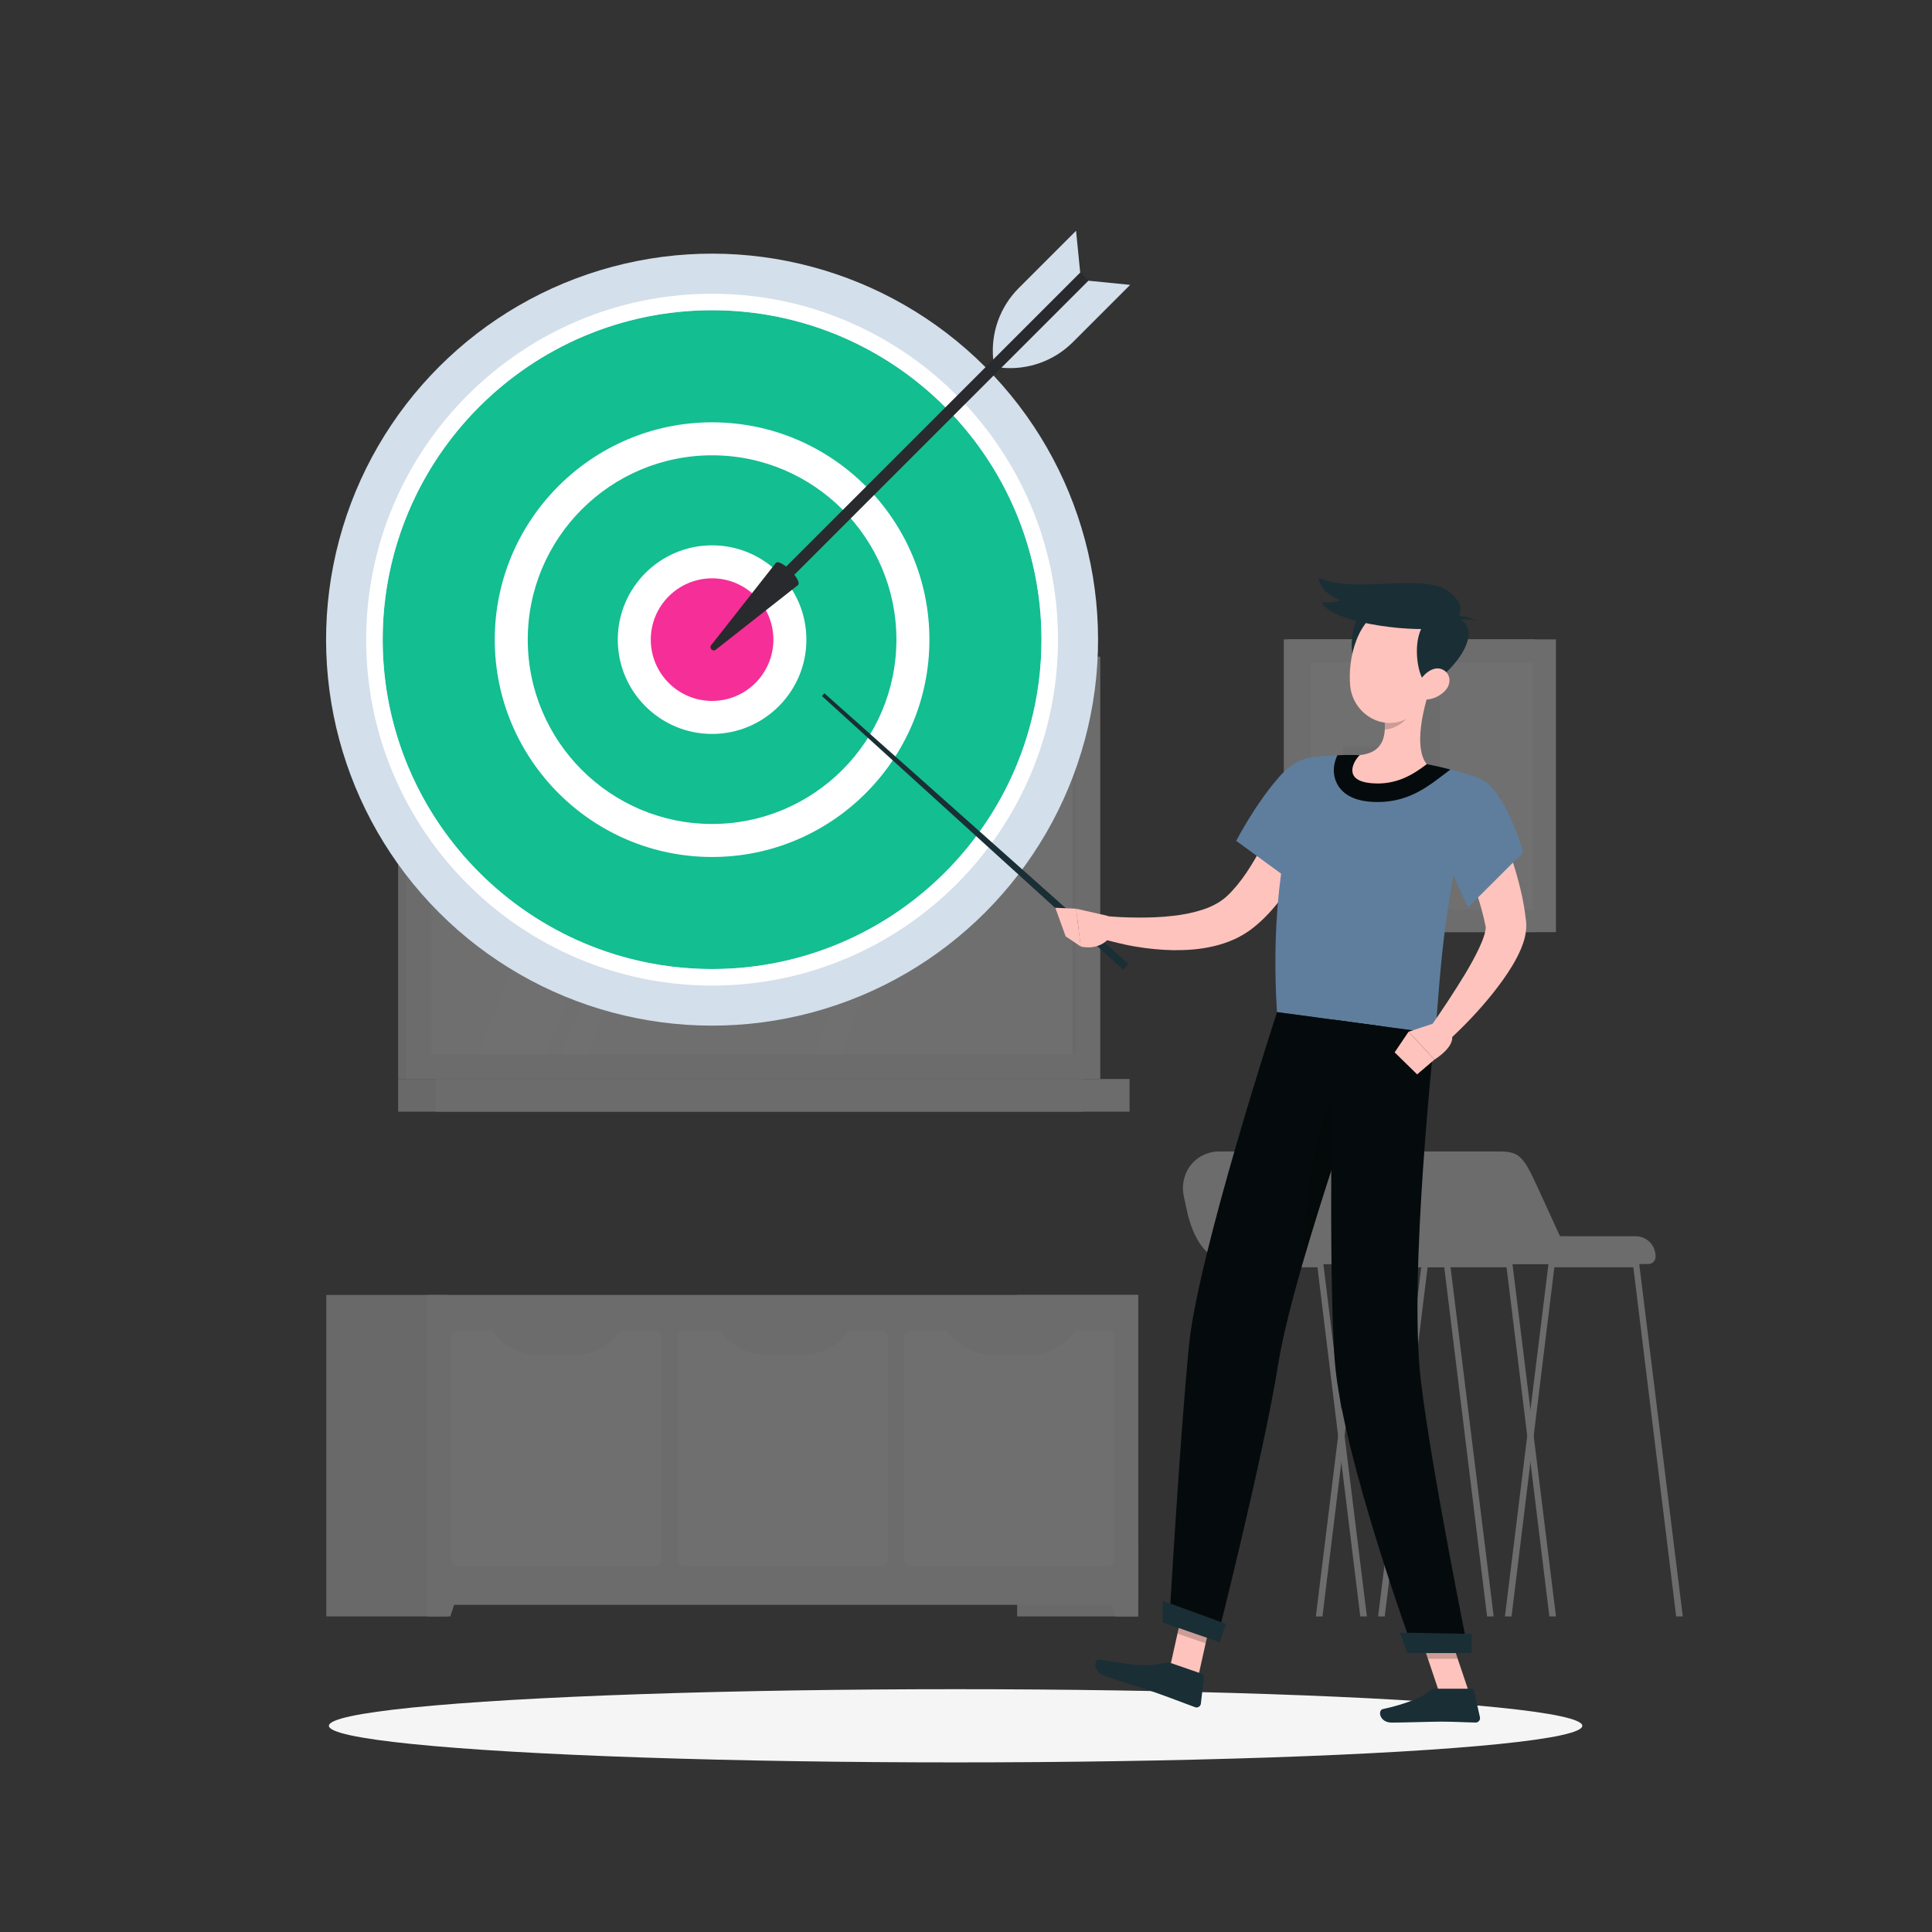
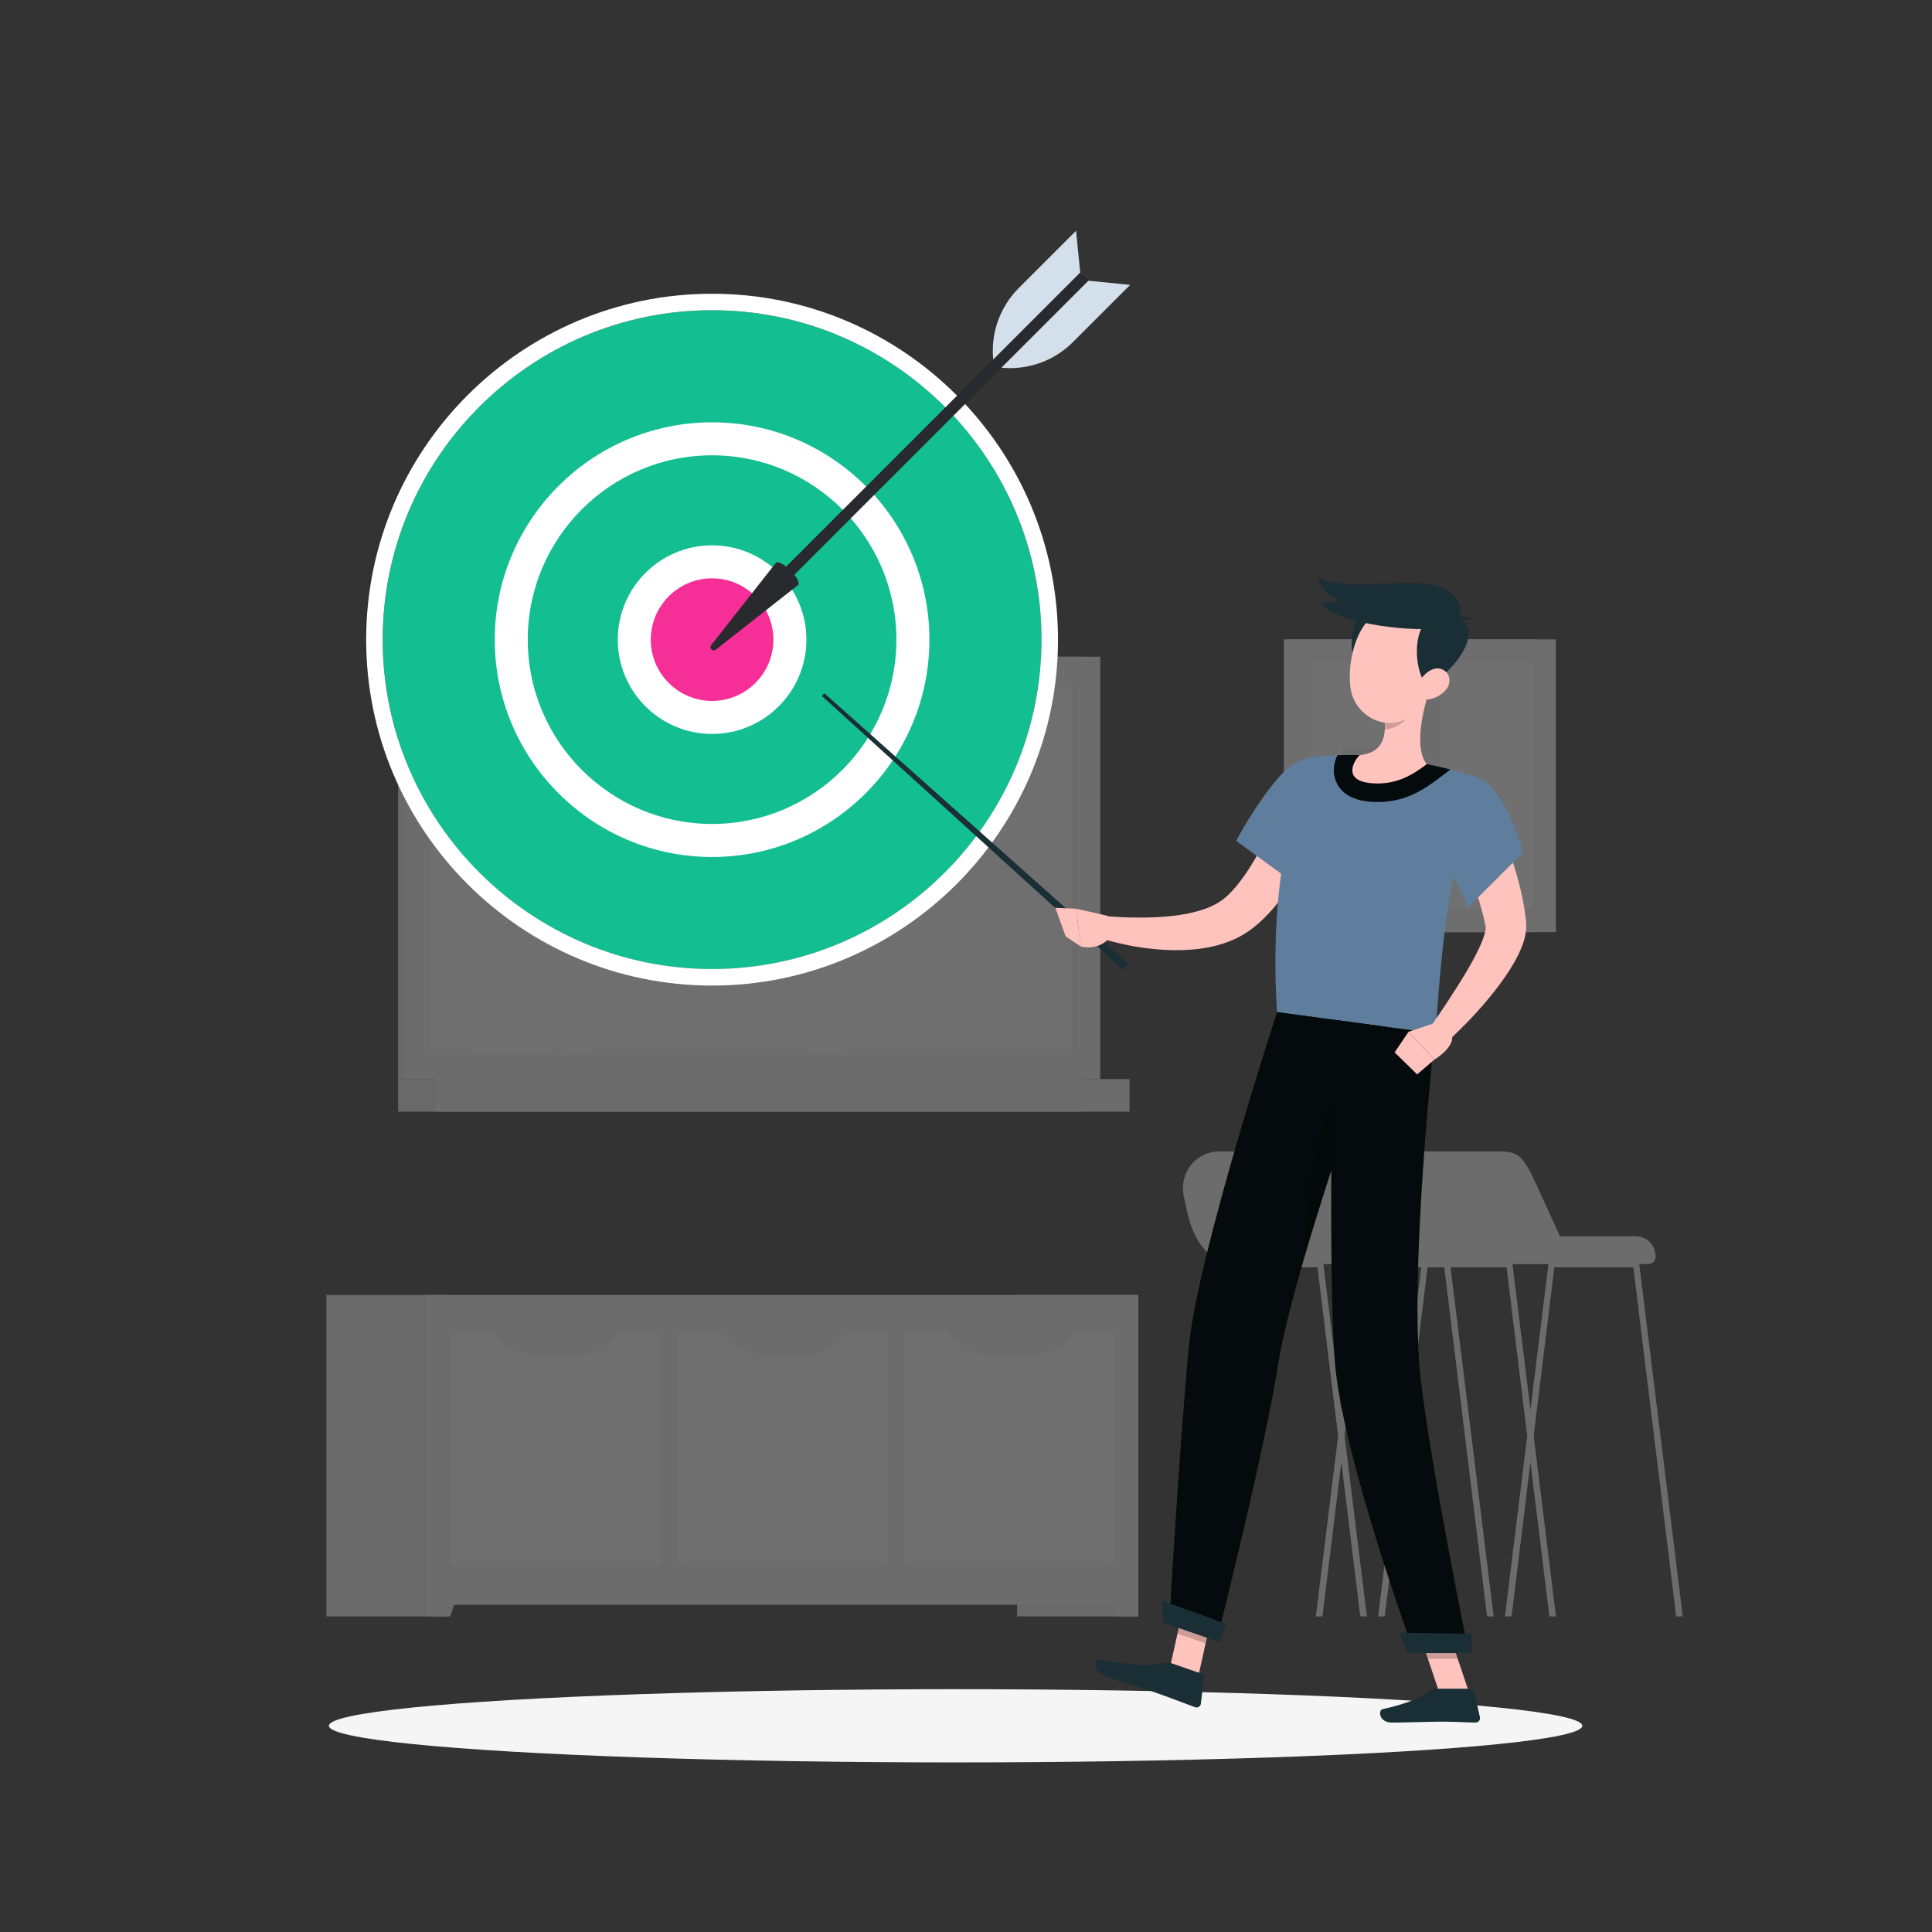
<svg xmlns="http://www.w3.org/2000/svg" id="Layer_1" viewBox="0 0 1080 1080">
  <rect x="0" y="0" width="1080" height="1080" fill="#333333" stroke="none" />
  <defs>
    <style>
      .cls-1 {
        fill: #5f7e9e;
      }

      .cls-2 {
        fill: #fafafa;
      }

      .cls-3 {
        fill: #292a2e;
      }

      .cls-4 {
        fill: #f0f0f0;
      }

      .cls-5 {
        opacity: .3;
      }

      .cls-6 {
        fill: #fff;
      }

      .cls-7 {
        fill: #f62e98;
      }

      .cls-8 {
        fill: #1a2e35;
      }

      .cls-9 {
        opacity: .2;
      }

      .cls-10 {
        fill: #e7e7e7;
      }

      .cls-11 {
        fill: #13be91;
      }

      .cls-12 {
        fill: #f5f5f5;
      }

      .cls-13 {
        fill: #d3dfea;
      }

      .cls-14 {
        fill: #050b0c;
      }

      .cls-15 {
        fill: #ffc3bd;
      }
    </style>
  </defs>
  <g class="cls-5">
    <g>
      <rect class="cls-10" x="222.55" y="367.1" width="382.67" height="236.07" />
      <rect class="cls-4" x="227.14" y="367.1" width="387.91" height="236.07" />
      <rect class="cls-10" x="222.55" y="603.17" width="382.67" height="18.27" />
      <rect class="cls-4" x="243.52" y="603.17" width="387.91" height="18.27" />
      <rect class="cls-2" x="316.83" y="304.94" width="208.55" height="360.38" transform="translate(906.24 64.04) rotate(90)" />
      <polygon class="cls-6" points="267.36 589.41 348.15 380.86 386.28 380.86 305.5 589.41 267.36 589.41" />
      <polygon class="cls-6" points="313.69 589.41 394.47 380.86 409.34 380.86 328.56 589.41 313.69 589.41" />
      <polygon class="cls-6" points="455.03 589.41 535.81 380.86 550.68 380.86 469.89 589.41 455.03 589.41" />
      <rect class="cls-10" x="496.14" y="484.26" width="208.55" height="1.75" transform="translate(1085.55 -115.28) rotate(90)" />
    </g>
    <g>
      <rect class="cls-10" x="568.59" y="723.88" width="67.68" height="179.71" />
      <polygon class="cls-4" points="623.42 903.59 636.27 903.59 636.27 862.44 609.94 862.44 623.42 903.59" />
      <rect class="cls-10" x="182.41" y="723.88" width="67.68" height="179.71" />
      <rect class="cls-4" x="238.87" y="723.88" width="397.4" height="173.21" />
      <polygon class="cls-4" points="251.73 903.59 238.87 903.59 238.87 862.44 265.21 862.44 251.73 903.59" />
      <g>
        <path class="cls-2" d="M249.29,750.73h123.41c2.41,0,4.36,1.95,4.36,4.36v109.08c0,2.41-1.95,4.36-4.36,4.36h-123.41c-2.41,0-4.36-1.95-4.36-4.36v-109.08c0-2.41,1.95-4.36,4.36-4.36Z" transform="translate(-498.64 1120.62) rotate(-90)" />
        <path class="cls-4" d="M322.64,757.1h-23.31c-10.12,0-19.8-6.03-26.76-16.68h76.83c-6.96,10.65-16.64,16.68-26.76,16.68Z" />
      </g>
      <g>
        <path class="cls-2" d="M375.87,750.73h123.41c2.41,0,4.36,1.95,4.36,4.36v109.08c0,2.41-1.95,4.36-4.36,4.36h-123.41c-2.41,0-4.36-1.95-4.36-4.36v-109.08c0-2.41,1.95-4.36,4.36-4.36Z" transform="translate(-372.06 1247.2) rotate(-90)" />
        <path class="cls-4" d="M450.41,757.1h-23.31c-10.12,0-19.8-6.03-26.76-16.68h76.83c-6.96,10.65-16.64,16.68-26.76,16.68Z" />
      </g>
      <g>
        <path class="cls-2" d="M502.45,750.73h123.41c2.41,0,4.36,1.95,4.36,4.36v109.08c0,2.41-1.95,4.36-4.36,4.36h-123.41c-2.41,0-4.36-1.95-4.36-4.36v-109.08c0-2.41,1.95-4.36,4.36-4.36Z" transform="translate(-245.47 1373.79) rotate(-90)" />
        <path class="cls-4" d="M577,757.1h-23.31c-10.12,0-19.8-6.03-26.76-16.68h76.83c-6.96,10.65-16.64,16.68-26.76,16.68Z" />
      </g>
    </g>
    <g>
      <path class="cls-4" d="M916.28,706.25c-.17-.84-.91-1.44-1.77-1.44h-47.11c-.85,0-1.6.6-1.76,1.44l-24.38,197.34h3.7l23.93-195.16h44.16l23.93,195.16h3.7l-24.38-197.34Z" />
      <path class="cls-4" d="M845.41,706.25c-.17-.84-.92-1.44-1.77-1.44h-47.11c-.87,0-1.6.6-1.77,1.44l-24.38,197.34h3.7l23.94-195.16h44.15l23.93,195.16h3.7l-24.37-197.34Z" />
      <path class="cls-4" d="M879.21,706.62h-81.13c-15.49,0-24.07-10.53-28.45-27.88l-2.16-9.92c-1.77-8.15,1.26-16.8,8.13-21.52,3.33-2.29,7.37-3.63,11.72-3.63h50.86c10.54,0,13.32,2.51,20.59,18.38,7.28,15.87,20.43,44.57,20.43,44.57Z" />
      <path class="cls-4" d="M834.96,691.07h79.4c6.13,0,11.11,4.98,11.11,11.11v.38c0,2.24-1.82,4.05-4.05,4.05h-86.46v-15.55h0Z" />
    </g>
    <g>
      <path class="cls-4" d="M810.58,706.25c-.17-.84-.91-1.44-1.77-1.44h-47.11c-.85,0-1.6.6-1.76,1.44l-24.38,197.34h3.7l23.93-195.16h44.16l23.93,195.16h3.7l-24.38-197.34Z" />
      <path class="cls-4" d="M739.7,706.25c-.17-.84-.92-1.44-1.77-1.44h-47.11c-.87,0-1.6.6-1.77,1.44l-24.38,197.34h3.7l23.94-195.16h44.15l23.93,195.16h3.7l-24.37-197.34Z" />
      <path class="cls-4" d="M773.51,706.62h-81.13c-15.49,0-24.07-10.53-28.45-27.88l-2.16-9.92c-1.77-8.15,1.26-16.8,8.13-21.52,3.33-2.29,7.37-3.63,11.72-3.63h50.86c10.54,0,13.32,2.51,20.59,18.38,7.28,15.87,20.43,44.57,20.43,44.57Z" />
      <path class="cls-4" d="M729.26,691.07h79.4c6.13,0,11.11,4.98,11.11,11.11v.38c0,2.24-1.82,4.05-4.05,4.05h-86.46v-15.55h0Z" />
    </g>
    <g>
      <rect class="cls-4" x="717.64" y="357.41" width="140.34" height="163.66" />
      <rect class="cls-12" x="719.75" y="357.41" width="150.02" height="163.66" />
      <rect class="cls-6" x="725.83" y="377.12" width="137.87" height="124.23" transform="translate(1234 -355.53) rotate(90)" />
      <g>
        <rect class="cls-10" x="784.77" y="429.17" width="19.99" height="62.07" transform="translate(1589.53 920.4) rotate(180)" />
        <g>
          <rect class="cls-10" x="818.76" y="462.18" width="19.99" height="29.06" transform="translate(1657.5 953.41) rotate(180)" />
          <rect class="cls-4" x="818.76" y="444.46" width="19.99" height="17.72" transform="translate(1657.5 906.64) rotate(180)" />
        </g>
        <rect class="cls-4" x="784.77" y="391.32" width="19.99" height="37.85" transform="translate(1589.53 820.49) rotate(180)" />
        <rect class="cls-10" x="750.78" y="440.47" width="19.99" height="50.77" transform="translate(1521.56 931.7) rotate(180)" />
        <rect class="cls-4" x="750.78" y="417.2" width="19.99" height="23.27" transform="translate(1521.56 857.67) rotate(180)" />
      </g>
    </g>
  </g>
  <ellipse id="_x3C_Path_x3E_" class="cls-12" cx="534.19" cy="964.73" rx="350.33" ry="20.46" />
  <g>
    <g>
-       <circle class="cls-13" cx="398.06" cy="357.56" r="215.77" transform="translate(-136.25 386.2) rotate(-45)" />
      <g>
        <circle class="cls-11" cx="398.06" cy="357.56" r="184.15" />
        <path class="cls-6" d="M398.06,550.94c-106.63,0-193.37-86.75-193.37-193.37s86.75-193.37,193.37-193.37,193.37,86.75,193.37,193.37-86.75,193.37-193.37,193.37ZM398.06,173.41c-101.54,0-184.15,82.61-184.15,184.15s82.61,184.15,184.15,184.15,184.15-82.61,184.15-184.15-82.61-184.15-184.15-184.15Z" />
      </g>
      <g>
        <circle class="cls-11" cx="398.06" cy="357.56" r="112.27" transform="translate(-136.25 386.2) rotate(-45)" />
        <path class="cls-6" d="M398.06,479.06c-66.99,0-121.49-54.5-121.49-121.49s54.5-121.49,121.49-121.49,121.49,54.5,121.49,121.49-54.5,121.49-121.49,121.49ZM398.06,254.52c-56.82,0-103.04,46.22-103.04,103.04s46.23,103.04,103.04,103.04,103.04-46.23,103.04-103.04-46.23-103.04-103.04-103.04Z" />
      </g>
      <g>
        <circle class="cls-7" cx="398.06" cy="357.56" r="43.5" transform="translate(-41.39 662.82) rotate(-76.72)" />
        <path class="cls-6" d="M398.06,410.28c-29.07,0-52.72-23.65-52.72-52.72s23.65-52.72,52.72-52.72,52.72,23.65,52.72,52.72-23.65,52.72-52.72,52.72ZM398.06,323.29c-18.9,0-34.27,15.37-34.27,34.27s15.37,34.27,34.27,34.27,34.27-15.37,34.27-34.27-15.37-34.27-34.27-34.27Z" />
      </g>
    </g>
    <g>
      <rect class="cls-3" x="516.25" y="118.6" width="6.48" height="245.34" transform="translate(716.23 779.21) rotate(-135)" />
      <path class="cls-3" d="M433.7,314.67c2.63-2.63,15.02,9.76,12.39,12.39l-45.96,36.13c-1.7,1.33-3.9-.87-2.56-2.56l36.13-45.96Z" />
      <path class="cls-13" d="M608.42,156.92l23.34,2.32-32.04,32.04c-10.5,10.5-25.15,15.73-39.92,14.26h0l48.62-48.62Z" />
      <path class="cls-13" d="M603.84,152.34l-2.32-23.34-32.04,32.04c-10.5,10.5-15.73,25.15-14.26,39.92h0l48.62-48.62Z" />
    </g>
  </g>
  <g>
    <g>
      <polygon class="cls-15" points="669.87 937 654.14 931.55 662.56 893.67 678.3 899.11 669.87 937" />
      <polygon class="cls-9" points="662.57 893.68 658.22 913.21 673.96 918.65 678.31 899.13 662.57 893.68" />
    </g>
    <g>
      <polygon class="cls-15" points="821.15 945.94 804.5 945.94 791.53 907.38 808.18 907.38 821.15 945.94" />
      <polygon class="cls-9" points="808.19 907.39 791.53 907.39 798.23 927.26 814.88 927.26 808.19 907.39" />
    </g>
    <path class="cls-8" d="M802.28,944.01h20.3c.68,0,1.27.47,1.42,1.14l3.29,14.8c.34,1.54-.87,2.99-2.44,2.96-6.53-.11-11.3-.5-19.52-.5-5.06,0-20.32.53-27.31.53s-7.9-6.91-5.04-7.54c12.83-2.81,22.5-6.68,26.6-10.37.74-.67,1.71-1.02,2.7-1.02Z" />
    <path class="cls-8" d="M654.88,929.77l17.18,5.95c.64.22,1.05.86.97,1.54l-1.73,15.06c-.18,1.56-1.76,2.55-3.23,2.02-6.16-2.25-14.99-5.71-22.78-8.41-9.11-3.15-17.15-5.38-27.83-9.08-6.46-2.24-5.99-9.39-3.08-9.04,13.24,1.57,23.39,4.76,36.3,1.88,1.4-.31,2.86-.38,4.21.09Z" />
    <polygon class="cls-8" points="460.83 387.54 630.77 538.81 627.85 542.05 459.45 389.08 460.83 387.54" />
    <g>
      <path class="cls-15" d="M745.36,445.4c-1.21,3.61-2.37,6.74-3.7,10.02-1.3,3.24-2.65,6.45-4.07,9.64-2.84,6.38-5.97,12.65-9.44,18.81-3.49,6.16-7.29,12.24-11.74,18.09-4.42,5.86-9.44,11.57-15.84,16.64l-2.49,1.85c-.86.61-1.82,1.19-2.72,1.77-1.85,1.1-3.73,2.13-5.63,2.95-3.8,1.68-7.63,2.93-11.41,3.79-7.57,1.79-14.99,2.24-22.2,2.2-7.22-.12-14.27-.83-21.18-1.99-3.46-.56-6.87-1.32-10.26-2.12-3.43-.81-6.68-1.68-10.2-2.84l2.78-12.19c3.01.26,6.34.5,9.52.67,3.22.17,6.44.2,9.63.24,6.39.01,12.72-.2,18.85-.92,6.12-.64,12.05-1.85,17.37-3.61,2.67-.87,5.12-1.98,7.32-3.22,1.13-.58,2.13-1.27,3.1-1.95.46-.37.92-.68,1.4-1.07l1.44-1.24c3.83-3.55,7.51-8.12,10.88-13.09,3.35-5,6.47-10.38,9.37-15.94,2.9-5.57,5.62-11.32,8.19-17.16,1.3-2.91,2.55-5.86,3.74-8.81,1.16-2.92,2.41-6.02,3.41-8.71l23.87,8.18Z" />
      <path class="cls-1" d="M752.11,437.21c3.57,15.51-25.11,59.11-25.11,59.11l-35.94-26.28s10.62-20.65,24.28-36.06c14.03-15.82,32.85-13.79,36.77,3.24Z" />
      <path class="cls-15" d="M619.3,511.99l-17.76-4.02,2.58,21.11s11.18,3.31,17.66-6.93l-2.49-10.16Z" />
      <polygon class="cls-15" points="589.94 507.46 595.7 523.42 604.12 529.08 601.54 507.97 589.94 507.46" />
    </g>
    <path class="cls-1" d="M826.6,434.9c-21.68,62.06-22.07,129.29-24.5,142.76-12.94-1.72-61.69-8.3-88.26-11.89-5.97-95.29,20.2-142.51,20.2-142.51,0,0,5.77-.77,13.57-1.1,2.45-.1,5.08-.17,7.82-.15,1.51,0,3.05.04,4.6.1,10.04.44,26.32,3.01,37.52,5.06,2.34.44,4.73.93,7.03,1.45,2.14.5,4.23,1.02,6.2,1.53,8.94,2.34,15.81,4.73,15.81,4.73Z" />
-     <path class="cls-14" d="M810.8,430.17l-6.97,5.27c-8.86,6.7-19.04,12.9-33.67,12.9-1.66,0-3.36-.08-5.06-.25-12.11-1.2-16.74-7.09-18.5-11.84-1.8-4.87-1-9.81,1.02-14.08,2.45-.1,5.08-.17,7.82-.15,1.51,0,3.05.04,4.6.1,10.04.44,26.32,3.01,37.52,5.06,2.34.44,4.73.93,7.03,1.45,2.14.5,4.23,1.02,6.2,1.53Z" />
+     <path class="cls-14" d="M810.8,430.17l-6.97,5.27c-8.86,6.7-19.04,12.9-33.67,12.9-1.66,0-3.36-.08-5.06-.25-12.11-1.2-16.74-7.09-18.5-11.84-1.8-4.87-1-9.81,1.02-14.08,2.45-.1,5.08-.17,7.82-.15,1.51,0,3.05.04,4.6.1,10.04.44,26.32,3.01,37.52,5.06,2.34.44,4.73.93,7.03,1.45,2.14.5,4.23,1.02,6.2,1.53" />
    <g>
      <path class="cls-15" d="M799.53,384.43c-3.99,11.75-9.34,33.55-1.98,42.75-7.44,5.64-17.03,12.02-31.44,10.59-14.4-1.43-10.57-10.95-6.08-15.64,13.89-1.4,14.89-11.43,13.81-21.13l25.68-16.56Z" />
      <path class="cls-9" d="M789.06,391.19l-15.2,9.79c.26,2.3.4,4.61.26,6.82,5.24-.05,13.07-4.74,14.34-10.05.63-2.65.87-5.24.6-6.55Z" />
    </g>
    <path class="cls-8" d="M768.98,337.25c-12.9-1.05-17.37,30.01-9.32,35.96,8.05,5.96,33.47-34,9.32-35.96Z" />
    <path class="cls-15" d="M803.42,366.46c-3.21,16.21-4.26,25.86-13.65,33.14-14.12,10.95-33.29.74-34.99-16.1-1.53-15.16,3.97-39.12,20.85-43.47,16.63-4.28,30.99,10.22,27.79,26.43Z" />
    <path class="cls-8" d="M800.12,382.32c-8,4.98-15.68-39.3,6.48-38.25,27.18,1.28,10.49,27.69-6.48,38.25Z" />
    <path class="cls-8" d="M807.03,350.39c-11.86,3.85-62.04-1.23-68.26-13.66,3.13.29,8.22,0,10.54-1.32,0,0-10.63-2.89-12.32-12.61,18.8,9.6,58.47-2.89,72.67,7.75,11.73,8.8,6.55,16.86-2.64,19.84Z" />
    <path class="cls-8" d="M812.76,346.26s-.69-4.81,13.28.71c-11.54-2.09-12.89,1.39-12.89,1.39l-.38-2.09Z" />
    <path class="cls-15" d="M808.37,385.47c-2.83,3.45-6.98,5.26-10.63,5.57-5.49.45-7.2-4.71-4.8-9.34,2.15-4.17,7.61-9.44,12.7-7.73,5.02,1.69,5.96,7.56,2.73,11.5Z" />
    <path class="cls-14" d="M653.58,907.53l26.65,9.21s26.1-102.86,34.28-154.09c2.49-15.59,8.04-37.16,14.76-60.19,8.48-29.02,18.78-60.33,27.15-84.83,8.82-25.8,15.45-44.04,15.45-44.04l-58.02-7.82s-44.2,135.51-49.18,186.09c-5.19,52.58-11.08,155.67-11.08,155.67Z" />
    <path class="cls-9" d="M729.27,702.45c8.48-29.02,18.78-60.33,27.15-84.83l-5.21-13.41c-15.56,16.25-22.88,69.17-21.94,98.24Z" />
    <path class="cls-14" d="M745.15,569.99s-2.87,142.66,1.04,191.29c4.28,53.25,44.2,162.13,44.2,162.13h30.5s-20.35-99.66-26.59-151.37c-7.11-58.91,7.8-194.37,7.8-194.37l-56.95-7.68Z" />
    <polygon class="cls-8" points="786.74 924.07 822.65 924.07 822.65 913.35 782.51 912.65 786.74 924.07" />
    <polygon class="cls-8" points="650.02 906.99 681.77 917.98 685.32 907.72 650.02 894.9 650.02 906.99" />
    <g>
      <path class="cls-15" d="M829.74,444.42c1.62,2.99,2.97,5.66,4.31,8.53,1.34,2.82,2.62,5.65,3.87,8.5,2.46,5.72,4.73,11.54,6.74,17.48,2.07,5.92,3.8,12.02,5.31,18.24l1.07,4.7.87,4.79c.31,1.58.5,3.23.72,4.87l.32,2.45.08.61.1,1.02c.07.78.07,1.47.07,2.18-.18,5.48-1.58,9.17-2.97,12.63-1.43,3.41-3.06,6.4-4.75,9.26-3.4,5.68-7.16,10.76-11.04,15.66-7.81,9.76-16.22,18.53-25.37,26.89l-9.3-8.35c6.65-9.61,13.25-19.53,19.19-29.35,2.96-4.92,5.72-9.9,7.98-14.76,1.12-2.41,2.11-4.82,2.77-7.02.66-2.14.98-4.28.82-4.82-.02-.04-.02-.1-.05-.06-.02-.04.02.13-.03-.09l-.11-.49-.43-1.97c-.29-1.32-.53-2.62-.92-3.95l-1.04-3.97-1.18-3.99c-1.66-5.32-3.51-10.64-5.58-15.95-2.09-5.29-4.27-10.58-6.6-15.83-1.15-2.63-2.32-5.25-3.54-7.84l-3.62-7.57,22.31-11.81Z" />
      <path class="cls-1" d="M826.6,434.9c14.88,5.66,24.86,41.61,24.86,41.61l-30.74,30.69s-13.28-26.61-18.64-46.47c-5.84-21.64,6.49-32.69,24.51-25.84Z" />
      <path class="cls-15" d="M803.43,571.44l-16.05,5.31,14.49,15.56s12.66-7.55,9.4-14.71l-7.85-6.17Z" />
      <polygon class="cls-15" points="779.61 588.28 792.19 600.58 801.88 592.32 787.39 576.75 779.61 588.28" />
    </g>
  </g>
</svg>